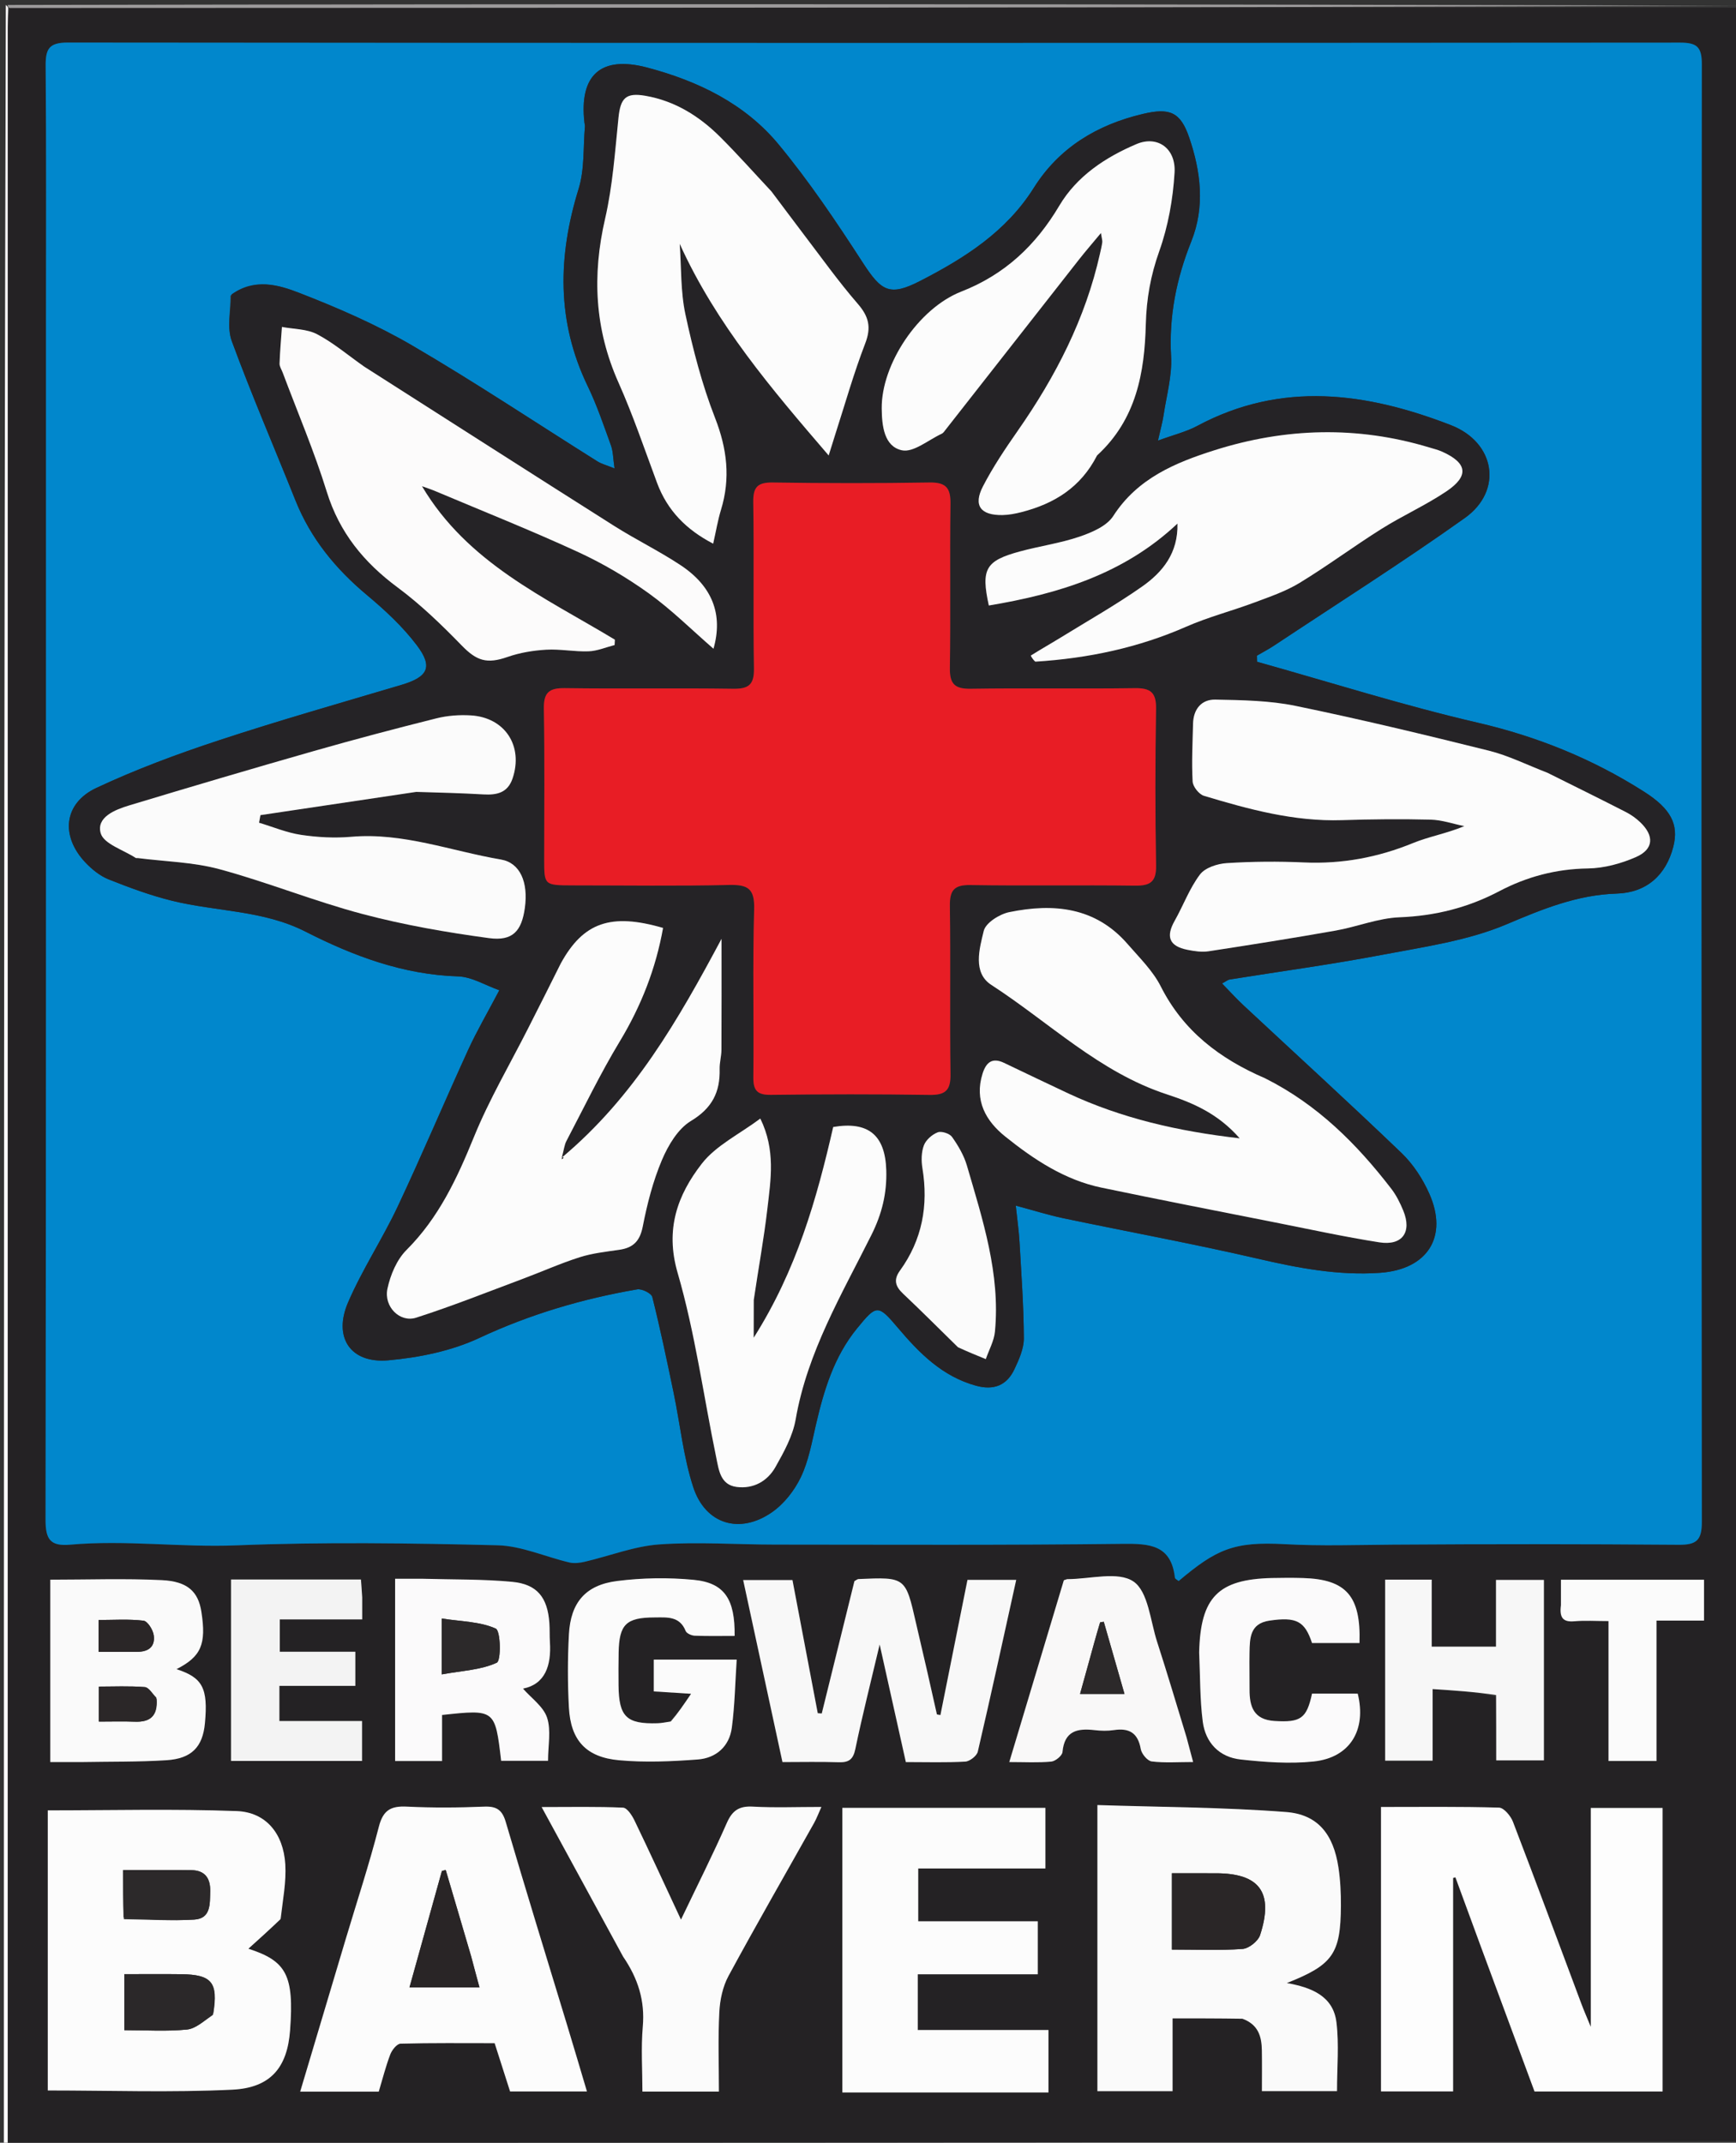
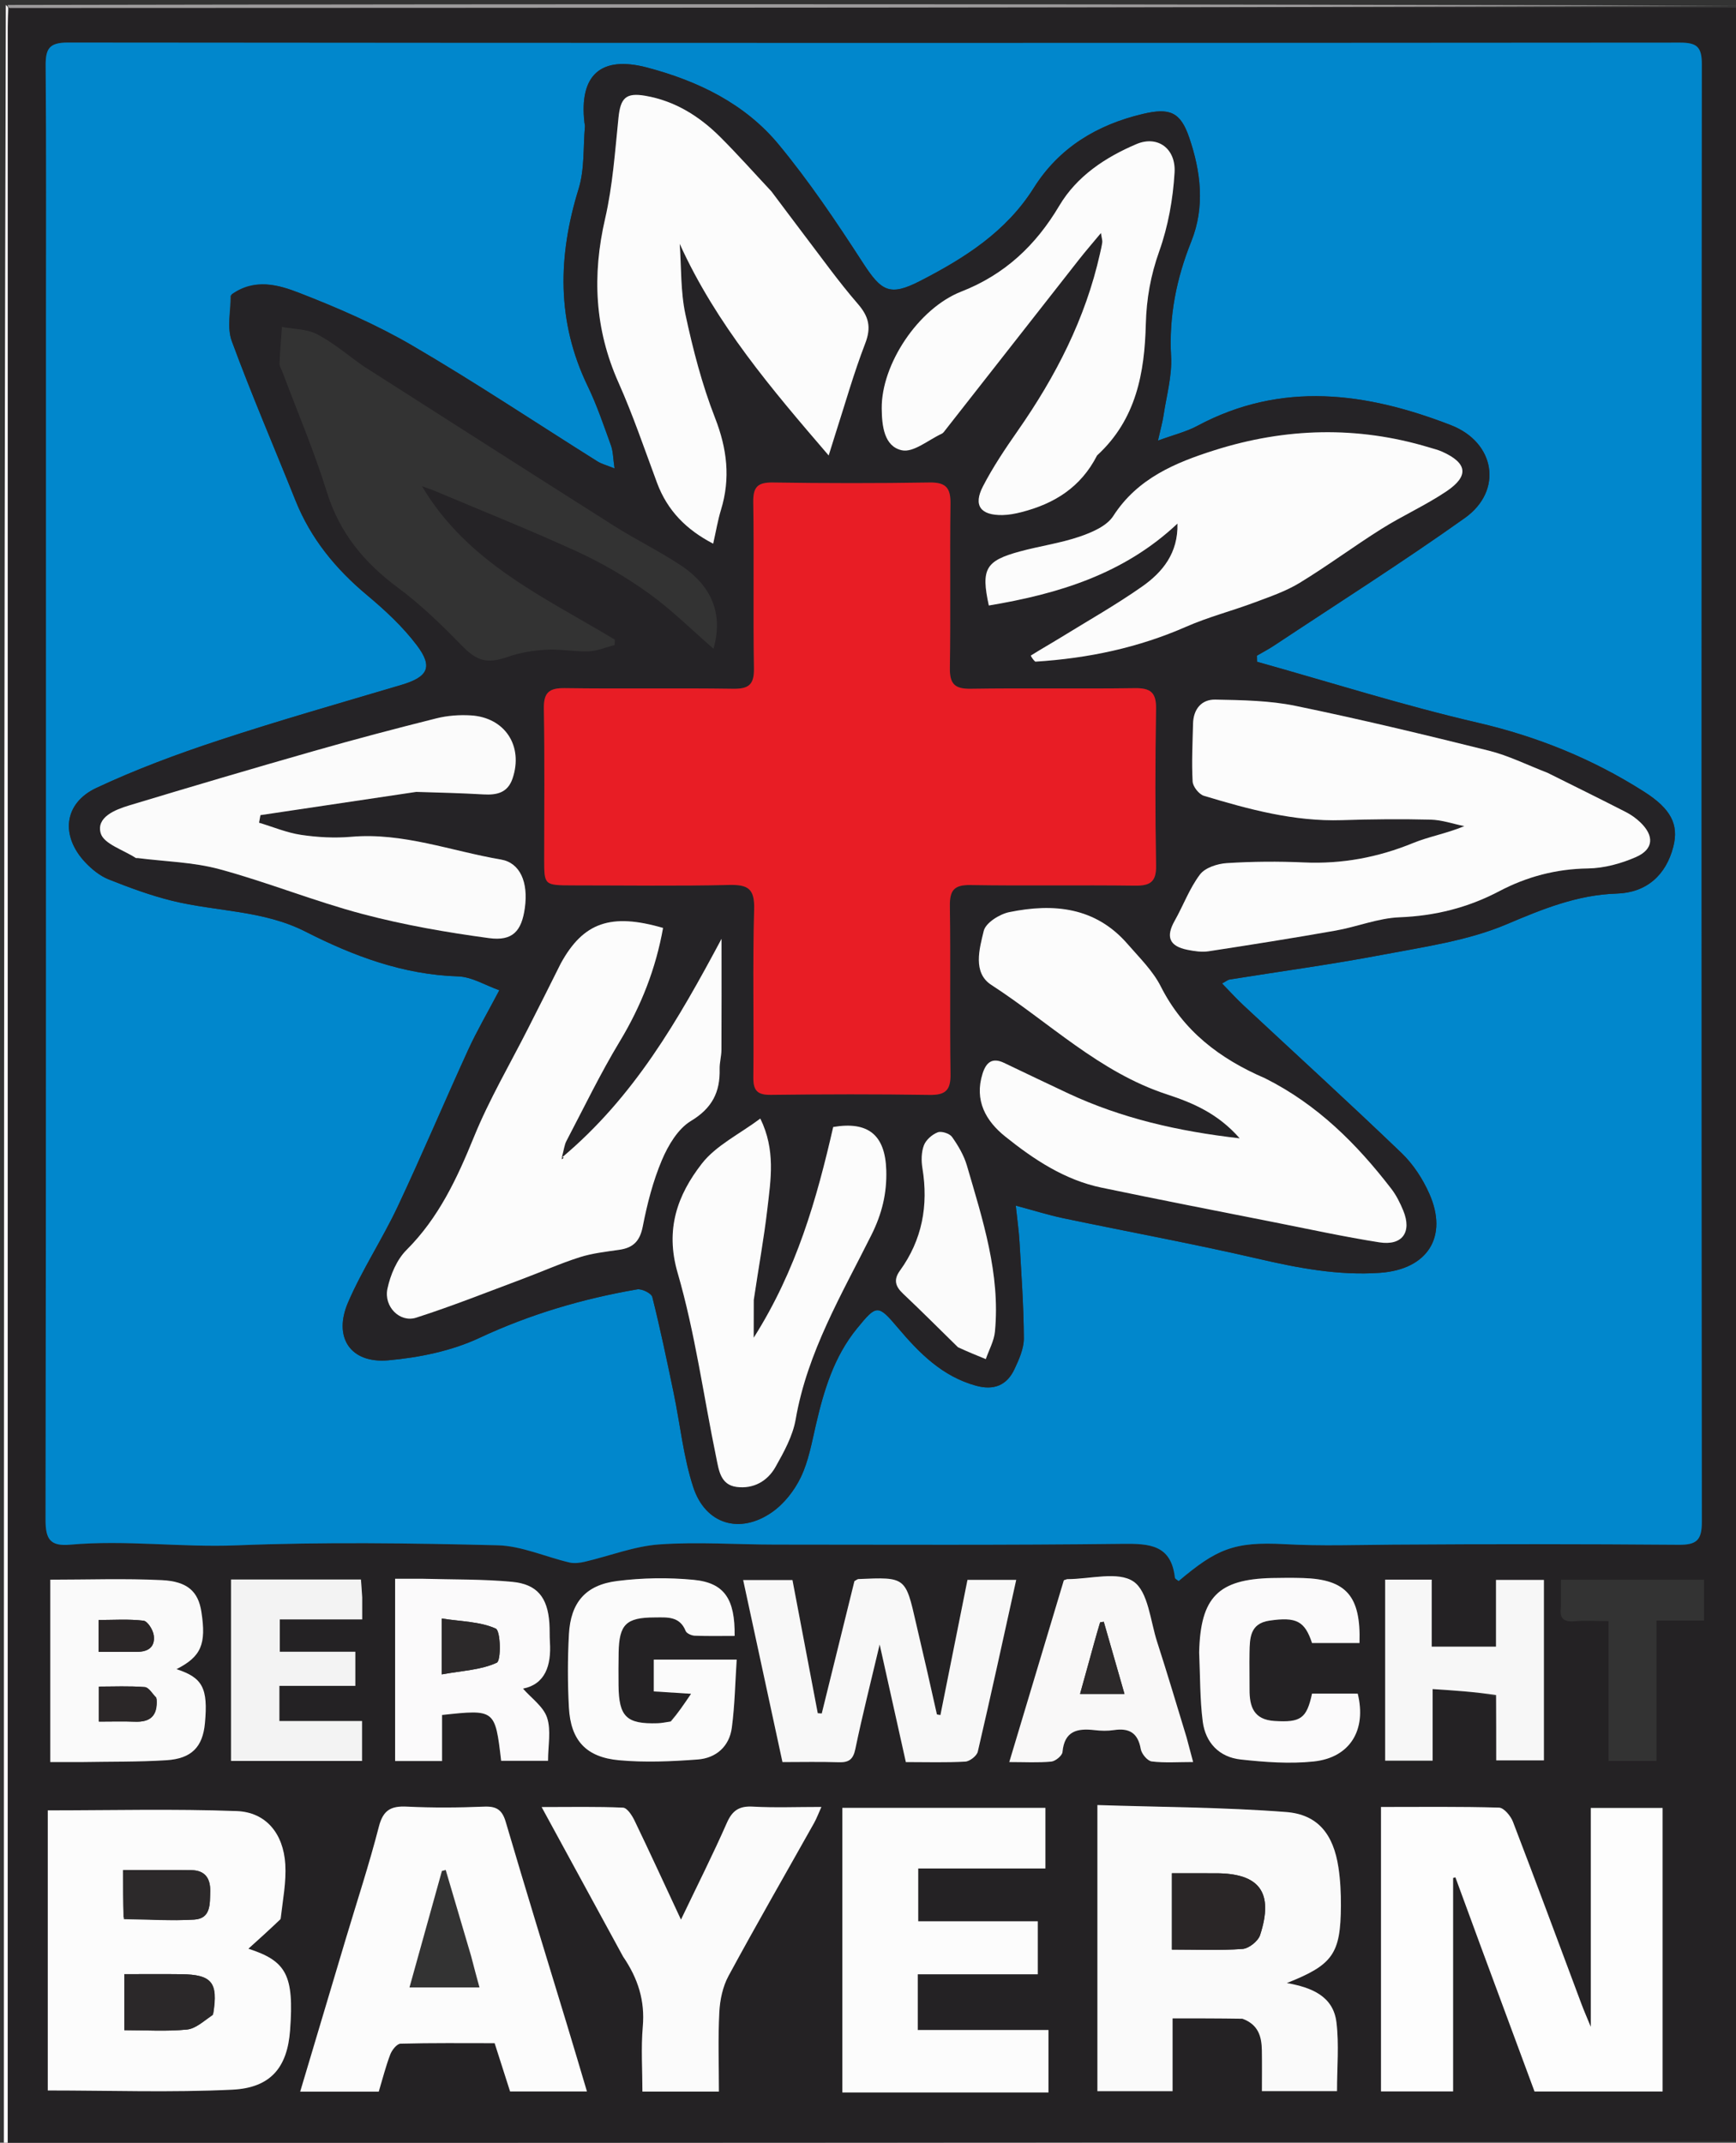
<svg xmlns="http://www.w3.org/2000/svg" version="1.1" id="Layer_1" x="0px" y="0px" width="100%" viewBox="0 0 449 554" xml:space="preserve">
  <rect x="0" y="0" width="449" height="554" fill="#333333" stroke="none" />
  <path fill="#242224" opacity="1" stroke="none" d=" M450,2   C450,185.693 450,369.385 449.531,553.541   C300.137,554.005 151.21,554.005 1.993,554.005   C1.993,551.837 1.993,550.199 1.993,548.562   C1.993,368.074 1.993,187.587 1.998,7.099   C1.998,5.434 2.072,3.77 2.566,2.06   C152.014,2.009 301.007,2.005 450,2  M11.893,84.5   C11.893,90.166 11.893,95.832 11.893,101.498   C11.894,198.659 11.933,295.82 11.783,392.981   C11.775,398.026 13.039,399.828 18.167,399.37   C32.486,398.091 46.792,400.119 61.179,399.544   C83.642,398.647 106.175,398.974 128.66,399.525   C134.9,399.678 141.061,402.521 147.293,403.977   C148.554,404.272 150.02,404.072 151.314,403.77   C157.719,402.273 164.035,399.766 170.503,399.305   C180.427,398.598 190.45,399.343 200.431,399.348   C230.429,399.364 260.429,399.514 290.423,399.154   C297.427,399.07 302.924,399.473 303.877,407.898   C303.914,408.227 304.525,408.492 304.848,408.769   C314.566,400.586 319.076,398.509 332.261,399.238   C341.624,399.756 350.915,399.428 360.247,399.363   C384.911,399.192 409.578,399.203 434.242,399.395   C438.763,399.431 440.168,398.226 440.163,393.539   C440.036,267.88 440.039,142.221 440.159,16.562   C440.163,12.078 438.83,11.017 434.501,11.02   C295.509,11.128 156.518,11.135 17.526,11.001   C12.689,10.996 11.773,12.64 11.809,17.005   C11.994,39.168 11.894,61.335 11.893,84.5  M383.312,504.138   C387.864,516.411 392.416,528.685 396.892,540.753   C408.253,540.753 419.197,540.753 430.012,540.753   C430.012,516.16 430.012,491.815 430.012,467.442   C423.494,467.442 417.406,467.442 411.438,467.442   C411.438,486.195 411.438,504.692 411.438,524.032   C410.444,521.604 409.676,519.86 409.008,518.077   C403.126,502.38 397.317,486.655 391.307,471.007   C390.727,469.497 388.97,467.393 387.706,467.355   C377.603,467.056 367.486,467.188 357.182,467.188   C357.182,492.009 357.182,516.362 357.182,540.723   C363.729,540.723 369.983,540.723 375.834,540.723   C375.834,522.148 375.834,503.849 375.834,485.55   C376.031,485.492 376.229,485.434 376.427,485.375   C378.638,491.382 380.85,497.389 383.312,504.138  M72.764,495.839   C73.145,491.226 74.065,486.58 73.786,482.007   C73.3,474.047 68.781,468.525 61.201,468.247   C44.972,467.651 28.705,468.064 12.357,468.064   C12.357,492.073 12.357,516.439 12.357,540.486   C28.482,540.486 44.307,541.042 60.068,540.285   C70.078,539.805 74.319,534.47 75.028,524.916   C76.085,510.66 74.078,507.018 64.243,503.835   C66.701,501.624 69.535,499.074 72.764,495.839  M321.779,522.028   C325.515,523.469 326.31,526.611 326.369,530.113   C326.429,533.684 326.382,537.257 326.382,540.656   C333.47,540.656 339.716,540.656 345.804,540.656   C345.804,534.488 346.358,528.601 345.659,522.866   C344.838,516.126 339.295,513.854 332.826,512.709   C344.748,507.997 346.741,505.144 346.813,492.752   C346.832,489.437 346.672,486.083 346.175,482.81   C344.885,474.318 340.923,469.128 332.629,468.49   C316.452,467.247 300.18,467.225 283.831,466.693   C283.831,492.108 283.831,516.46 283.831,540.67   C290.482,540.67 296.734,540.67 303.275,540.67   C303.275,534.215 303.275,528.091 303.275,521.841   C309.353,521.841 315.128,521.841 321.779,522.028  M146.47,523.018   C141.224,505.698 135.908,488.4 130.8,471.041   C129.879,467.913 128.407,466.968 125.206,467.101   C118.558,467.377 111.879,467.424 105.235,467.097   C101.128,466.895 99.097,467.972 97.994,472.267   C95.475,482.07 92.297,491.703 89.397,501.408   C85.505,514.427 81.622,527.449 77.639,540.79   C84.687,540.79 91.259,540.79 97.959,540.79   C98.954,537.486 99.764,534.255 100.942,531.164   C101.375,530.027 102.652,528.413 103.582,528.388   C111.675,528.169 119.777,528.262 127.935,528.262   C129.383,532.788 130.686,536.861 131.928,540.744   C138.742,540.744 145.147,540.744 151.806,540.744   C150.067,534.881 148.42,529.323 146.47,523.018  M238.5,541   C249.407,541 260.314,541 271.178,541   C271.178,535.34 271.178,530.384 271.178,524.849   C259.808,524.849 248.596,524.849 237.37,524.849   C237.37,519.839 237.37,515.414 237.37,510.452   C247.862,510.452 258.102,510.452 268.413,510.452   C268.413,505.675 268.413,501.443 268.413,496.743   C257.867,496.743 247.627,496.743 237.491,496.743   C237.491,492.053 237.491,487.844 237.491,483.089   C248.748,483.089 259.629,483.089 270.379,483.089   C270.379,477.472 270.379,472.421 270.379,467.411   C252.698,467.411 235.43,467.411 217.861,467.411   C217.861,491.977 217.861,516.317 217.861,541   C224.566,541 231.033,541 238.5,541  M161.32,506.202   C165.036,511.543 166.834,517.292 166.252,523.956   C165.768,529.508 166.153,535.136 166.153,540.774   C173.018,540.774 179.27,540.774 185.937,540.774   C185.937,533.775 185.693,526.984 186.045,520.224   C186.209,517.061 186.929,513.635 188.419,510.882   C195.61,497.6 203.157,484.51 210.55,471.336   C211.218,470.146 211.691,468.847 212.442,467.181   C205.997,467.181 200.331,467.41 194.695,467.097   C191.176,466.902 189.405,468.091 187.984,471.322   C184.419,479.422 180.425,487.333 176.127,496.314   C171.821,487.085 168.042,478.85 164.109,470.689   C163.469,469.361 162.195,467.41 161.141,467.363   C154.438,467.059 147.714,467.208 140.086,467.208   C147.373,480.569 154.183,493.053 161.32,506.202  M239.735,431.759   C238.792,427.713 237.832,423.671 236.91,419.62   C234.206,407.731 234.212,407.727 222.029,408.262   C221.749,408.274 221.48,408.537 220.99,408.798   C218.197,420.103 215.368,431.558 212.539,443.014   C212.195,442.991 211.85,442.968 211.506,442.945   C209.32,431.444 207.133,419.942 204.962,408.517   C200.593,408.517 196.552,408.517 192.214,408.517   C195.627,424.325 198.955,439.739 202.375,455.578   C207.298,455.578 212.107,455.466 216.906,455.624   C219.512,455.709 220.658,454.945 221.229,452.19   C223.013,443.587 225.182,435.065 227.517,425.178   C229.96,436.15 232.109,445.798 234.288,455.579   C239.699,455.579 244.697,455.743 249.669,455.458   C250.829,455.391 252.645,453.971 252.899,452.879   C256.328,438.167 259.534,423.402 262.834,408.475   C258.416,408.475 254.342,408.475 250.226,408.475   C247.856,420.313 245.542,431.869 243.229,443.424   C242.927,443.37 242.625,443.315 242.323,443.26   C241.519,439.697 240.714,436.135 239.735,431.759  M21.578,455.574   C28.729,455.442 35.895,455.556 43.025,455.105   C49.585,454.69 52.435,451.649 53.002,445.53   C53.842,436.47 52.41,433.75 45.65,431.557   C52.025,428.299 53.395,425.142 52.087,416.725   C51.286,411.569 48.58,408.862 41.863,408.538   C32.294,408.078 22.687,408.421 13.006,408.421   C13.006,424.223 13.006,439.648 13.006,455.574   C15.686,455.574 18.146,455.574 21.578,455.574  M108.603,408.18   C106.49,408.18 104.377,408.18 102.192,408.18   C102.192,424.218 102.192,439.727 102.192,455.315   C106.308,455.315 110.071,455.315 114.332,455.315   C114.332,451.157 114.332,447.242 114.332,443.402   C128.049,441.93 128.049,441.93 129.618,455.253   C133.632,455.253 137.683,455.253 141.745,455.253   C141.745,451.299 142.581,447.378 141.493,444.093   C140.542,441.22 137.429,439.064 135.269,436.589   C140.988,435.454 142.616,430.653 142.231,424.589   C142.126,422.931 142.208,421.262 142.09,419.606   C141.624,413.041 138.95,409.59 132.472,408.978   C124.885,408.262 117.216,408.408 108.603,408.18  M173.054,445.172   C172.065,445.299 171.079,445.511 170.087,445.541   C162.031,445.788 160.061,443.876 159.98,435.743   C159.952,432.914 159.953,430.084 160.006,427.255   C160.144,419.99 161.92,418.197 169.321,418.185   C172.405,418.18 175.787,417.76 177.334,421.677   C177.585,422.313 178.847,422.873 179.664,422.905   C183.111,423.041 186.567,422.963 190.005,422.963   C190.133,413.457 187.383,409.23 179.432,408.462   C172.869,407.828 166.105,407.934 159.564,408.769   C151.414,409.81 147.593,414.358 147.147,422.529   C146.802,428.833 146.799,435.186 147.143,441.491   C147.604,449.936 151.542,454.331 160.13,455.11   C166.855,455.721 173.717,455.418 180.472,454.911   C185.188,454.556 188.63,451.552 189.275,446.724   C190.051,440.91 190.146,435.005 190.54,429.089   C182.819,429.089 176.059,429.089 169.094,429.089   C169.094,431.893 169.094,434.479 169.094,437.312   C171.839,437.485 174.426,437.649 178.74,437.923   C176.73,440.887 175.336,442.945 173.054,445.172  M386.981,438.732   C386.981,444.186 386.981,449.64 386.981,455.138   C391.42,455.138 395.44,455.138 399.321,455.138   C399.321,439.286 399.321,423.885 399.321,408.483   C395.066,408.483 391.164,408.483 386.923,408.483   C386.923,414.389 386.923,419.986 386.923,425.737   C381.341,425.737 376.106,425.737 370.298,425.737   C370.298,419.781 370.298,414.064 370.298,408.406   C365.948,408.406 362.177,408.406 358.255,408.406   C358.255,424.169 358.255,439.693 358.255,455.217   C362.449,455.217 366.334,455.217 370.534,455.217   C370.534,449.074 370.534,443.296 370.534,436.708   C376.227,437.078 381.57,437.425 386.981,438.732  M306.802,448.797   C304.304,440.697 301.889,432.571 299.281,424.507   C297.518,419.056 296.979,411.499 293.159,408.895   C289.178,406.18 281.914,408.279 276.086,408.281   C275.927,408.281 275.768,408.375 275.154,408.568   C270.57,423.834 265.909,439.358 261.04,455.574   C265.035,455.574 268.492,455.776 271.9,455.456   C272.979,455.354 274.719,453.929 274.804,452.987   C275.299,447.522 278.642,446.794 283.104,447.321   C284.748,447.515 286.465,447.558 288.094,447.311   C292.073,446.71 294.317,448.048 295.048,452.215   C295.266,453.457 296.778,455.275 297.875,455.412   C301.243,455.831 304.698,455.565 308.591,455.565   C307.915,453.054 307.451,451.329 306.802,448.797  M93.682,412.586   C93.571,411.165 93.46,409.745 93.353,408.369   C81.892,408.369 70.949,408.369 59.752,408.369   C59.752,424.113 59.752,439.644 59.752,455.286   C71.325,455.286 82.551,455.286 93.642,455.286   C93.642,451.733 93.642,448.504 93.642,444.971   C86.332,444.971 79.397,444.971 72.262,444.971   C72.262,441.918 72.262,439.183 72.262,435.882   C78.998,435.882 85.546,435.882 91.904,435.882   C91.904,432.709 91.904,430.106 91.904,427.058   C85.232,427.058 78.819,427.058 72.364,427.058   C72.364,424.037 72.364,421.48 72.364,418.7   C76.16,418.7 79.645,418.7 83.13,418.7   C86.55,418.7 89.969,418.7 93.682,418.7   C93.682,416.435 93.682,414.954 93.682,412.586  M310.152,427.662   C310.424,433.47 310.34,439.324 311.072,445.073   C311.771,450.559 315.344,454.308 320.875,454.912   C327.122,455.595 333.535,456.077 339.749,455.429   C349.198,454.444 353.486,447.268 351.161,437.878   C347.205,437.878 343.249,437.878 339.344,437.878   C337.954,444.372 336.367,445.367 329.641,444.953   C324.243,444.62 323.157,441.232 323.183,436.775   C323.202,433.61 323.115,430.444 323.176,427.281   C323.249,423.539 323.269,419.755 328.317,419.013   C335.273,417.991 337.465,419.105 339.345,424.807   C343.457,424.807 347.547,424.807 351.619,424.807   C352.013,412.647 348.182,408.315 336.985,407.994   C334.323,407.917 331.655,407.927 328.992,407.99   C315.098,408.315 310.484,412.915 310.152,427.662  M403.724,415.501   C403.305,418.208 404.225,419.444 407.186,419.179   C409.931,418.934 412.716,419.127 416.028,419.127   C416.028,431.589 416.028,443.436 416.028,455.296   C420.363,455.296 424.123,455.296 428.437,455.296   C428.437,443.153 428.437,431.27 428.437,419.009   C432.909,419.009 436.828,419.009 440.731,419.009   C440.731,415.222 440.731,411.845 440.731,408.431   C428.33,408.431 416.268,408.431 403.724,408.431   C403.724,410.63 403.724,412.583 403.724,415.501  z" />
  <path fill="#FFFDFE" opacity="1" stroke="none" d=" M2.111,2.105   C2.072,3.77 1.998,5.434 1.998,7.099   C1.993,187.587 1.993,368.074 1.993,548.562   C1.993,550.199 1.993,551.837 1.993,554.005   C151.21,554.005 300.137,554.005 449.531,554.003   C448.667,554.333 447.334,554.956 446,554.958   C405,555.009 364,555 323,555   C215.667,555 108.333,555 1,555   C1,370.333 1,185.667 1.507,1.278   C2.046,1.74 2.079,1.923 2.111,2.105  z" />
  <path fill="#9D9B9C" opacity="1" stroke="none" d=" M2.566,2.06   C2.079,1.923 2.046,1.74 2.007,1.278   C151.333,1 300.667,1 450,1.5   C301.007,2.005 152.014,2.009 2.566,2.06  z" />
  <path fill="#0187CC" opacity="1" stroke="none" d=" M11.893,84   C11.894,61.335 11.994,39.168 11.809,17.005   C11.773,12.64 12.689,10.996 17.526,11.001   C156.518,11.135 295.509,11.128 434.501,11.02   C438.83,11.017 440.163,12.078 440.159,16.562   C440.039,142.221 440.036,267.88 440.163,393.539   C440.168,398.226 438.763,399.431 434.242,399.395   C409.578,399.203 384.911,399.192 360.247,399.363   C350.915,399.428 341.624,399.756 332.261,399.238   C319.076,398.509 314.566,400.586 304.848,408.769   C304.525,408.492 303.914,408.227 303.877,407.898   C302.924,399.473 297.427,399.07 290.423,399.154   C260.429,399.514 230.429,399.364 200.431,399.348   C190.45,399.343 180.427,398.598 170.503,399.305   C164.035,399.766 157.719,402.273 151.314,403.77   C150.02,404.072 148.554,404.272 147.293,403.977   C141.061,402.521 134.9,399.678 128.66,399.525   C106.175,398.974 83.642,398.647 61.179,399.544   C46.792,400.119 32.486,398.091 18.167,399.37   C13.039,399.828 11.775,398.026 11.783,392.981   C11.933,295.82 11.894,198.659 11.893,101.498   C11.893,95.832 11.893,90.166 11.893,84  M59.612,76.456   C59.662,80.389 58.666,84.708 59.948,88.188   C65.054,102.052 70.918,115.635 76.409,129.36   C80.348,139.205 86.766,147.046 94.859,153.811   C99.548,157.729 104.151,161.99 107.814,166.836   C112.086,172.488 110.666,175.043 103.809,177.081   C88.015,181.776 72.157,186.282 56.514,191.439   C45.792,194.975 35.133,198.932 24.923,203.718   C16.462,207.683 15.597,216.156 22.113,223.021   C23.797,224.795 25.888,226.483 28.125,227.372   C33.513,229.513 39.004,231.548 44.625,232.922   C56.042,235.714 68.121,235.322 79.008,240.866   C91.379,247.164 104.241,251.988 118.468,252.443   C122.062,252.558 125.589,254.776 129.145,256.026   C126.007,261.987 123.305,266.591 121.096,271.419   C114.934,284.889 109.176,298.546 102.866,311.944   C98.903,320.359 93.702,328.213 90.024,336.736   C86.11,345.807 90.673,352.576 100.436,351.706   C108.41,350.995 116.746,349.301 123.939,345.94   C137.071,339.803 150.658,335.794 164.806,333.36   C166.013,333.152 168.473,334.37 168.716,335.337   C170.774,343.539 172.506,351.826 174.229,360.11   C175.919,368.235 176.743,376.627 179.292,384.464   C182.438,394.134 191.371,396.788 199.714,390.948   C202.815,388.777 205.487,385.349 207.133,381.91   C209.111,377.779 209.943,373.06 210.99,368.53   C213.069,359.542 215.664,350.816 221.638,343.494   C226.737,337.244 227.059,337.188 232.276,343.352   C237.828,349.911 243.743,355.872 252.415,358.265   C257.007,359.532 260.388,358.216 262.364,354.026   C263.554,351.502 264.821,348.672 264.807,345.986   C264.765,337.709 264.165,329.432 263.693,321.16   C263.526,318.242 263.101,315.338 262.717,311.706   C267.409,312.962 271.178,314.162 275.03,314.969   C291.797,318.482 308.661,321.568 325.344,325.435   C335.801,327.859 346.188,329.842 356.952,329.079   C369.191,328.212 374.613,319.807 369.697,308.669   C368,304.823 365.519,301.009 362.501,298.114   C349.04,285.197 335.246,272.628 321.598,259.905   C319.74,258.173 318.033,256.28 316.074,254.275   C317.169,253.689 317.573,253.324 318.024,253.252   C331.17,251.14 344.378,249.364 357.451,246.874   C368.334,244.801 379.624,243.231 389.686,238.966   C399.018,235.011 407.939,231.356 418.17,231.034   C425.871,230.792 430.895,226.264 432.78,218.934   C434.261,213.177 432.178,209.118 425.228,204.693   C411.916,196.219 397.638,190.428 382.138,186.839   C362.949,182.395 344.117,176.414 325.13,171.097   C325.118,170.571 325.106,170.044 325.093,169.518   C326.582,168.648 328.119,167.85 329.554,166.898   C346.034,155.965 362.763,145.38 378.871,133.922   C388.813,126.851 386.729,114.367 375.271,109.924   C353.425,101.453 331.493,98.422 309.617,110.142   C306.835,111.632 303.66,112.391 299.496,113.919   C300.199,110.782 300.688,109.085 300.946,107.353   C301.7,102.289 303.174,97.165 302.891,92.148   C302.305,81.73 304.28,71.99 308.112,62.424   C311.708,53.444 310.58,44.358 307.571,35.548   C305.303,28.906 302.498,27.823 295.567,29.463   C283.73,32.263 273.917,38.179 267.368,48.591   C260.222,59.952 249.437,66.757 237.973,72.646   C230.044,76.72 227.935,75.293 223.096,67.819   C216.322,57.357 209.322,46.943 201.393,37.356   C192.657,26.792 180.503,20.931 167.402,17.47   C155.351,14.288 149.765,19.424 151.161,31.727   C151.198,32.058 151.316,32.393 151.288,32.716   C150.811,38.092 151.222,43.746 149.662,48.789   C144.28,66.19 143.913,83.087 151.997,99.816   C154.38,104.747 156.146,109.986 158.016,115.149   C158.59,116.733 158.568,118.533 158.949,121.117   C156.845,120.263 155.577,119.952 154.527,119.292   C138.604,109.299 122.943,98.862 106.719,89.387   C97.443,83.97 87.448,79.624 77.414,75.73   C72.041,73.646 65.874,71.818 59.612,76.456  z" />
  <path fill="#FDFDFD" opacity="1" stroke="none" d=" M383.187,503.767   C380.85,497.389 378.638,491.382 376.427,485.375   C376.229,485.434 376.031,485.492 375.834,485.55   C375.834,503.849 375.834,522.148 375.834,540.723   C369.983,540.723 363.729,540.723 357.182,540.723   C357.182,516.362 357.182,492.009 357.182,467.188   C367.486,467.188 377.603,467.056 387.706,467.355   C388.97,467.393 390.727,469.497 391.307,471.007   C397.317,486.655 403.126,502.38 409.008,518.077   C409.676,519.86 410.444,521.604 411.438,524.032   C411.438,504.692 411.438,486.195 411.438,467.442   C417.406,467.442 423.494,467.442 430.012,467.442   C430.012,491.815 430.012,516.16 430.012,540.753   C419.197,540.753 408.253,540.753 396.892,540.753   C392.416,528.685 387.864,516.411 383.187,503.767  z" />
  <path fill="#FCFCFC" opacity="1" stroke="none" d=" M72.567,496.182   C69.535,499.074 66.701,501.624 64.243,503.835   C74.078,507.018 76.085,510.66 75.028,524.916   C74.319,534.47 70.078,539.805 60.068,540.285   C44.307,541.042 28.482,540.486 12.357,540.486   C12.357,516.439 12.357,492.073 12.357,468.064   C28.705,468.064 44.972,467.651 61.201,468.247   C68.781,468.525 73.3,474.047 73.786,482.007   C74.065,486.58 73.145,491.226 72.567,496.182  M55.174,520.556   C56.463,512.57 54.833,510.533 46.919,510.427   C41.99,510.362 37.059,510.415 32.163,510.415   C32.163,515.572 32.163,520.121 32.163,524.896   C37.781,524.896 43.101,525.249 48.335,524.734   C50.637,524.507 52.764,522.513 55.174,520.556  M32.04,496.21   C38.107,496.279 44.194,496.671 50.235,496.306   C54.564,496.046 54.276,492.259 54.366,489.053   C54.461,485.651 53.037,483.579 49.507,483.525   C43.737,483.438 37.965,483.502 31.848,483.502   C31.848,487.671 31.848,491.471 32.04,496.21  z" />
  <path fill="#FAFAFA" opacity="1" stroke="none" d=" M321.341,521.935   C315.128,521.841 309.353,521.841 303.275,521.841   C303.275,528.091 303.275,534.215 303.275,540.67   C296.734,540.67 290.482,540.67 283.831,540.67   C283.831,516.46 283.831,492.108 283.831,466.693   C300.18,467.225 316.452,467.247 332.629,468.49   C340.923,469.128 344.885,474.318 346.175,482.81   C346.672,486.083 346.832,489.437 346.813,492.752   C346.741,505.144 344.748,507.997 332.826,512.709   C339.295,513.854 344.838,516.126 345.659,522.866   C346.358,528.601 345.804,534.488 345.804,540.656   C339.716,540.656 333.47,540.656 326.382,540.656   C326.382,537.257 326.429,533.684 326.369,530.113   C326.31,526.611 325.515,523.469 321.341,521.935  M311.518,484.327   C308.78,484.327 306.043,484.327 303.103,484.327   C303.103,488.256 303.103,491.397 303.103,494.539   C303.103,497.642 303.103,500.745 303.103,504.06   C309.546,504.06 315.492,504.324 321.388,503.89   C323.024,503.769 325.406,501.868 325.917,500.29   C329.476,489.281 325.79,484.332 314.458,484.328   C313.795,484.328 313.132,484.328 311.518,484.327  z" />
  <path fill="#FCFCFC" opacity="1" stroke="none" d=" M146.621,523.391   C148.42,529.323 150.067,534.881 151.806,540.744   C145.147,540.744 138.742,540.744 131.928,540.744   C130.686,536.861 129.383,532.788 127.935,528.262   C119.777,528.262 111.675,528.169 103.582,528.388   C102.652,528.413 101.375,530.027 100.942,531.164   C99.764,534.255 98.954,537.486 97.959,540.79   C91.259,540.79 84.687,540.79 77.639,540.79   C81.622,527.449 85.505,514.427 89.397,501.408   C92.297,491.703 95.475,482.07 97.994,472.267   C99.097,467.972 101.128,466.895 105.235,467.097   C111.879,467.424 118.558,467.377 125.206,467.101   C128.407,466.968 129.879,467.913 130.8,471.041   C135.908,488.4 141.224,505.698 146.621,523.391  M121.841,505.71   C119.653,498.298 117.465,490.887 115.278,483.475   C114.95,483.562 114.623,483.649 114.296,483.736   C111.519,493.704 108.743,503.673 105.909,513.846   C112.174,513.846 117.943,513.846 124.014,513.846   C123.304,511.252 122.655,508.879 121.841,505.71  z" />
  <path fill="#FCFCFC" opacity="1" stroke="none" d=" M238,541   C231.033,541 224.566,541 217.861,541   C217.861,516.317 217.861,491.977 217.861,467.411   C235.43,467.411 252.698,467.411 270.379,467.411   C270.379,472.421 270.379,477.472 270.379,483.089   C259.629,483.089 248.748,483.089 237.491,483.089   C237.491,487.844 237.491,492.053 237.491,496.743   C247.627,496.743 257.867,496.743 268.413,496.743   C268.413,501.443 268.413,505.675 268.413,510.452   C258.102,510.452 247.862,510.452 237.37,510.452   C237.37,515.414 237.37,519.839 237.37,524.849   C248.596,524.849 259.808,524.849 271.178,524.849   C271.178,530.384 271.178,535.34 271.178,541   C260.314,541 249.407,541 238,541  z" />
  <path fill="#FBFBFB" opacity="1" stroke="none" d=" M161.156,505.87   C154.183,493.053 147.373,480.569 140.086,467.208   C147.714,467.208 154.438,467.059 161.141,467.363   C162.195,467.41 163.469,469.361 164.109,470.689   C168.042,478.85 171.821,487.085 176.127,496.314   C180.425,487.333 184.419,479.422 187.984,471.322   C189.405,468.091 191.176,466.902 194.695,467.097   C200.331,467.41 205.997,467.181 212.442,467.181   C211.691,468.847 211.218,470.146 210.55,471.336   C203.157,484.51 195.61,497.6 188.419,510.882   C186.929,513.635 186.209,517.061 186.045,520.224   C185.693,526.984 185.937,533.775 185.937,540.774   C179.27,540.774 173.018,540.774 166.153,540.774   C166.153,535.136 165.768,529.508 166.252,523.956   C166.834,517.292 165.036,511.543 161.156,505.87  z" />
  <path fill="#F8F8F8" opacity="1" stroke="none" d=" M239.822,432.166   C240.714,436.135 241.519,439.697 242.323,443.26   C242.625,443.315 242.927,443.37 243.229,443.424   C245.542,431.869 247.856,420.313 250.226,408.475   C254.342,408.475 258.416,408.475 262.834,408.475   C259.534,423.402 256.328,438.167 252.899,452.879   C252.645,453.971 250.829,455.391 249.669,455.458   C244.697,455.743 239.699,455.579 234.288,455.579   C232.109,445.798 229.96,436.15 227.517,425.178   C225.182,435.065 223.013,443.587 221.229,452.19   C220.658,454.945 219.512,455.709 216.906,455.624   C212.107,455.466 207.298,455.578 202.375,455.578   C198.955,439.739 195.627,424.325 192.214,408.517   C196.552,408.517 200.593,408.517 204.962,408.517   C207.133,419.942 209.32,431.444 211.506,442.945   C211.85,442.968 212.195,442.991 212.539,443.014   C215.368,431.558 218.197,420.103 220.99,408.798   C221.48,408.537 221.749,408.274 222.029,408.262   C234.212,407.727 234.206,407.731 236.91,419.62   C237.832,423.671 238.792,427.713 239.822,432.166  z" />
  <path fill="#FAFAFA" opacity="1" stroke="none" d=" M21.092,455.574   C18.146,455.574 15.686,455.574 13.006,455.574   C13.006,439.648 13.006,424.223 13.006,408.421   C22.687,408.421 32.294,408.078 41.863,408.538   C48.58,408.862 51.286,411.569 52.087,416.725   C53.395,425.142 52.025,428.299 45.65,431.557   C52.41,433.75 53.842,436.47 53.002,445.53   C52.435,451.649 49.585,454.69 43.025,455.105   C35.895,455.556 28.729,455.442 21.092,455.574  M40.44,438.896   C39.448,437.953 38.514,436.281 37.453,436.196   C33.437,435.874 29.379,436.066 25.573,436.066   C25.573,439.499 25.573,442.211 25.573,445.114   C28.913,445.114 31.885,445.02 34.849,445.137   C38.715,445.291 40.857,443.794 40.44,438.896  M35.109,427.062   C38.104,427.215 40.191,426.01 39.767,422.818   C39.579,421.402 38.174,419.155 37.112,419.028   C33.27,418.568 29.339,418.847 25.497,418.847   C25.497,421.92 25.497,424.333 25.497,427.081   C28.593,427.081 31.397,427.081 35.109,427.062  z" />
  <path fill="#FBFAFB" opacity="1" stroke="none" d=" M109.093,408.18   C117.216,408.408 124.885,408.262 132.472,408.978   C138.95,409.59 141.624,413.041 142.09,419.606   C142.208,421.262 142.126,422.931 142.231,424.589   C142.616,430.653 140.988,435.454 135.269,436.589   C137.429,439.064 140.542,441.22 141.493,444.093   C142.581,447.378 141.745,451.299 141.745,455.253   C137.683,455.253 133.632,455.253 129.618,455.253   C128.049,441.93 128.049,441.93 114.332,443.402   C114.332,447.242 114.332,451.157 114.332,455.315   C110.071,455.315 106.308,455.315 102.192,455.315   C102.192,439.727 102.192,424.218 102.192,408.18   C104.377,408.18 106.49,408.18 109.093,408.18  M114.254,425.53   C114.254,427.613 114.254,429.696 114.254,432.91   C119.598,431.94 124.436,431.762 128.485,429.884   C129.637,429.35 129.499,421.649 128.22,421.07   C124.191,419.25 119.339,419.253 114.254,418.465   C114.254,421.366 114.254,422.985 114.254,425.53  z" />
  <path fill="#FBFBFB" opacity="1" stroke="none" d=" M173.497,445.087   C175.336,442.945 176.73,440.887 178.74,437.923   C174.426,437.649 171.839,437.485 169.094,437.312   C169.094,434.479 169.094,431.893 169.094,429.089   C176.059,429.089 182.819,429.089 190.54,429.089   C190.146,435.005 190.051,440.91 189.275,446.724   C188.63,451.552 185.188,454.556 180.472,454.911   C173.717,455.418 166.855,455.721 160.13,455.11   C151.542,454.331 147.604,449.936 147.143,441.491   C146.799,435.186 146.802,428.833 147.147,422.529   C147.593,414.358 151.414,409.81 159.564,408.769   C166.105,407.934 172.869,407.828 179.432,408.462   C187.383,409.23 190.133,413.457 190.005,422.963   C186.567,422.963 183.111,423.041 179.664,422.905   C178.847,422.873 177.585,422.313 177.334,421.677   C175.787,417.76 172.405,418.18 169.321,418.185   C161.92,418.197 160.144,419.99 160.006,427.255   C159.953,430.084 159.952,432.914 159.98,435.743   C160.061,443.876 162.031,445.788 170.087,445.541   C171.079,445.511 172.065,445.299 173.497,445.087  z" />
  <path fill="#F7F7F7" opacity="1" stroke="none" d=" M386.947,438.252   C381.57,437.425 376.227,437.078 370.534,436.708   C370.534,443.296 370.534,449.074 370.534,455.217   C366.334,455.217 362.449,455.217 358.255,455.217   C358.255,439.693 358.255,424.169 358.255,408.406   C362.177,408.406 365.948,408.406 370.298,408.406   C370.298,414.064 370.298,419.781 370.298,425.737   C376.106,425.737 381.341,425.737 386.923,425.737   C386.923,419.986 386.923,414.389 386.923,408.483   C391.164,408.483 395.066,408.483 399.321,408.483   C399.321,423.885 399.321,439.286 399.321,455.138   C395.44,455.138 391.42,455.138 386.981,455.138   C386.981,449.64 386.981,444.186 386.947,438.252  z" />
  <path fill="#F9F8F8" opacity="1" stroke="none" d=" M306.895,449.2   C307.451,451.329 307.915,453.054 308.591,455.565   C304.698,455.565 301.243,455.831 297.875,455.412   C296.778,455.275 295.266,453.457 295.048,452.215   C294.317,448.048 292.073,446.71 288.094,447.311   C286.465,447.558 284.748,447.515 283.104,447.321   C278.642,446.794 275.299,447.522 274.804,452.987   C274.719,453.929 272.979,455.354 271.9,455.456   C268.492,455.776 265.035,455.574 261.04,455.574   C265.909,439.358 270.57,423.834 275.154,408.568   C275.768,408.375 275.927,408.281 276.086,408.281   C281.914,408.279 289.178,406.18 293.159,408.895   C296.979,411.499 297.518,419.056 299.281,424.507   C301.889,432.571 304.304,440.697 306.895,449.2  M282.854,425.359   C281.713,429.457 280.572,433.555 279.346,437.956   C283.344,437.956 286.791,437.956 290.834,437.956   C288.996,431.554 287.237,425.426 285.479,419.298   C285.165,419.349 284.852,419.4 284.538,419.451   C284.029,421.16 283.52,422.87 282.854,425.359  z" />
  <path fill="#F3F3F3" opacity="1" stroke="none" d=" M93.682,413.029   C93.682,414.954 93.682,416.435 93.682,418.7   C89.969,418.7 86.55,418.7 83.13,418.7   C79.645,418.7 76.16,418.7 72.364,418.7   C72.364,421.48 72.364,424.037 72.364,427.058   C78.819,427.058 85.232,427.058 91.904,427.058   C91.904,430.106 91.904,432.709 91.904,435.882   C85.546,435.882 78.998,435.882 72.262,435.882   C72.262,439.183 72.262,441.918 72.262,444.971   C79.397,444.971 86.332,444.971 93.642,444.971   C93.642,448.504 93.642,451.733 93.642,455.286   C82.551,455.286 71.325,455.286 59.752,455.286   C59.752,439.644 59.752,424.113 59.752,408.369   C70.949,408.369 81.892,408.369 93.353,408.369   C93.46,409.745 93.571,411.165 93.682,413.029  z" />
  <path fill="#FBFAFB" opacity="1" stroke="none" d=" M310.152,427.19   C310.484,412.915 315.098,408.315 328.992,407.99   C331.655,407.927 334.323,407.917 336.985,407.994   C348.182,408.315 352.013,412.647 351.619,424.807   C347.547,424.807 343.457,424.807 339.345,424.807   C337.465,419.105 335.273,417.991 328.317,419.013   C323.269,419.755 323.249,423.539 323.176,427.281   C323.115,430.444 323.202,433.61 323.183,436.775   C323.157,441.232 324.243,444.62 329.641,444.953   C336.367,445.367 337.954,444.372 339.344,437.878   C343.249,437.878 347.205,437.878 351.162,437.883   C353.486,447.268 349.198,454.444 339.749,455.429   C333.535,456.077 327.122,455.595 320.875,454.912   C315.344,454.308 311.771,450.559 311.072,445.073   C310.34,439.324 310.424,433.47 310.152,427.19  z" />
-   <path fill="#FBFBFB" opacity="1" stroke="none" d=" M403.724,415.018   C403.724,412.583 403.724,410.63 403.724,408.431   C416.268,408.431 428.33,408.431 440.731,408.431   C440.731,411.845 440.731,415.222 440.731,419.009   C436.828,419.009 432.909,419.009 428.437,419.009   C428.437,431.27 428.437,443.153 428.437,455.296   C424.123,455.296 420.363,455.296 416.028,455.296   C416.028,443.436 416.028,431.589 416.028,419.127   C412.716,419.127 409.931,418.934 407.186,419.179   C404.225,419.444 403.305,418.208 403.724,415.018  z" />
  <path fill="#252326" opacity="1" stroke="none" d=" M59.882,76.123   C65.874,71.818 72.041,73.646 77.414,75.73   C87.448,79.624 97.443,83.97 106.719,89.387   C122.943,98.862 138.604,109.299 154.527,119.292   C155.577,119.952 156.845,120.263 158.949,121.117   C158.568,118.533 158.59,116.733 158.016,115.149   C156.146,109.986 154.38,104.747 151.997,99.816   C143.913,83.087 144.28,66.19 149.662,48.789   C151.222,43.746 150.811,38.092 151.288,32.716   C151.316,32.393 151.198,32.058 151.161,31.727   C149.765,19.424 155.351,14.288 167.402,17.47   C180.503,20.931 192.657,26.792 201.393,37.356   C209.322,46.943 216.322,57.357 223.096,67.819   C227.935,75.293 230.044,76.72 237.973,72.646   C249.437,66.757 260.222,59.952 267.368,48.591   C273.917,38.179 283.73,32.263 295.567,29.463   C302.498,27.823 305.303,28.906 307.571,35.548   C310.58,44.358 311.708,53.444 308.112,62.424   C304.28,71.99 302.305,81.73 302.891,92.148   C303.174,97.165 301.7,102.289 300.946,107.353   C300.688,109.085 300.199,110.782 299.496,113.919   C303.66,112.391 306.835,111.632 309.617,110.142   C331.493,98.422 353.425,101.453 375.271,109.924   C386.729,114.367 388.813,126.851 378.871,133.922   C362.763,145.38 346.034,155.965 329.554,166.898   C328.119,167.85 326.582,168.648 325.093,169.518   C325.106,170.044 325.118,170.571 325.13,171.097   C344.117,176.414 362.949,182.395 382.138,186.839   C397.638,190.428 411.916,196.219 425.228,204.693   C432.178,209.118 434.261,213.177 432.78,218.934   C430.895,226.264 425.871,230.792 418.17,231.034   C407.939,231.356 399.018,235.011 389.686,238.966   C379.624,243.231 368.334,244.801 357.451,246.874   C344.378,249.364 331.17,251.14 318.024,253.252   C317.573,253.324 317.169,253.689 316.074,254.275   C318.033,256.28 319.74,258.173 321.598,259.905   C335.246,272.628 349.04,285.197 362.501,298.114   C365.519,301.009 368,304.823 369.697,308.669   C374.613,319.807 369.191,328.212 356.952,329.079   C346.188,329.842 335.801,327.859 325.344,325.435   C308.661,321.568 291.797,318.482 275.03,314.969   C271.178,314.162 267.409,312.962 262.717,311.706   C263.101,315.338 263.526,318.242 263.693,321.16   C264.165,329.432 264.765,337.709 264.807,345.986   C264.821,348.672 263.554,351.502 262.364,354.026   C260.388,358.216 257.007,359.532 252.415,358.265   C243.743,355.872 237.828,349.911 232.276,343.352   C227.059,337.188 226.737,337.244 221.638,343.494   C215.664,350.816 213.069,359.542 210.99,368.53   C209.943,373.06 209.111,377.779 207.133,381.91   C205.487,385.349 202.815,388.777 199.714,390.948   C191.371,396.788 182.438,394.134 179.292,384.464   C176.743,376.627 175.919,368.235 174.229,360.11   C172.506,351.826 170.774,343.539 168.716,335.337   C168.473,334.37 166.013,333.152 164.806,333.36   C150.658,335.794 137.071,339.803 123.939,345.94   C116.746,349.301 108.41,350.995 100.436,351.706   C90.673,352.576 86.11,345.807 90.024,336.736   C93.702,328.213 98.903,320.359 102.866,311.944   C109.176,298.546 114.934,284.889 121.096,271.419   C123.305,266.591 126.007,261.987 129.145,256.026   C125.589,254.776 122.062,252.558 118.468,252.443   C104.241,251.988 91.379,247.164 79.008,240.866   C68.121,235.322 56.042,235.714 44.625,232.922   C39.004,231.548 33.513,229.513 28.125,227.372   C25.888,226.483 23.797,224.795 22.113,223.021   C15.597,216.156 16.462,207.683 24.923,203.718   C35.133,198.932 45.792,194.975 56.514,191.439   C72.157,186.282 88.015,181.776 103.809,177.081   C110.666,175.043 112.086,172.488 107.814,166.836   C104.151,161.99 99.548,157.729 94.859,153.811   C86.766,147.046 80.348,139.205 76.409,129.36   C70.918,115.635 65.054,102.052 59.948,88.188   C58.666,84.708 59.662,80.389 59.882,76.123  M148.588,228.911   C161.914,228.911 175.244,229.116 188.562,228.804   C193.43,228.69 195.205,229.738 195.054,235.059   C194.644,249.539 195.007,264.039 194.847,278.529   C194.808,282.024 195.921,283.113 199.409,283.07   C213.065,282.902 226.727,282.867 240.383,283.084   C244.483,283.149 245.901,281.942 245.838,277.738   C245.623,263.25 245.883,248.755 245.675,234.266   C245.617,230.193 246.754,228.755 250.987,228.824   C265.142,229.056 279.304,228.797 293.46,228.983   C297.406,229.035 299.091,228.116 299.011,223.762   C298.764,210.274 298.782,196.777 299.004,183.288   C299.074,179.086 297.63,177.865 293.546,177.923   C279.39,178.122 265.228,177.863 251.073,178.079   C246.92,178.143 245.612,176.829 245.675,172.682   C245.889,158.527 245.637,144.365 245.831,130.209   C245.887,126.109 244.612,124.683 240.422,124.751   C226.934,124.971 213.437,124.959 199.948,124.753   C196.047,124.694 194.762,125.803 194.825,129.819   C195.051,144.14 194.764,158.47 195.004,172.791   C195.075,177.034 193.652,178.138 189.583,178.078   C175.095,177.866 160.599,178.124 146.111,177.917   C142.028,177.859 140.587,179.028 140.663,183.247   C140.897,196.235 140.744,209.23 140.75,222.222   C140.754,228.886 140.762,228.886 148.588,228.911  M399.915,199.659   C394.969,197.766 390.154,195.348 385.053,194.078   C368.457,189.946 351.815,185.945 335.067,182.499   C328.328,181.113 321.272,181.02 314.349,180.88   C310.747,180.807 308.66,183.354 308.57,187.104   C308.45,192.091 308.189,197.091 308.462,202.059   C308.534,203.38 310.109,205.371 311.385,205.755   C323.016,209.256 334.719,212.443 347.072,212.047   C354.723,211.802 362.388,211.728 370.038,211.917   C372.948,211.989 375.835,213.011 378.732,213.6   C374.076,215.527 369.593,216.281 365.489,217.962   C356.394,221.686 347.092,223.424 337.26,222.981   C330.618,222.682 323.932,222.734 317.298,223.155   C314.876,223.309 311.692,224.335 310.359,226.1   C307.643,229.692 306.052,234.115 303.806,238.088   C301.479,242.202 302.423,244.634 307.123,245.572   C308.902,245.928 310.814,246.222 312.575,245.953   C323.549,244.276 334.516,242.533 345.447,240.602   C350.995,239.621 356.433,237.382 361.978,237.163   C371.183,236.801 379.649,234.686 387.755,230.423   C394.897,226.667 402.477,224.656 410.701,224.537   C414.872,224.477 419.262,223.285 423.112,221.598   C427.737,219.572 427.91,216.085 424.2,212.562   C423.129,211.545 421.873,210.647 420.558,209.975   C413.935,206.587 407.264,203.293 399.915,199.659  M326.88,278.64   C315.405,273.701 306.043,266.55 300.223,255.038   C298.168,250.973 294.683,247.587 291.638,244.076   C283.327,234.494 272.481,233.486 261.035,235.831   C258.516,236.347 254.945,238.594 254.44,240.671   C253.312,245.306 251.53,251.493 256.392,254.641   C271.36,264.331 284.355,277.24 301.808,282.943   C308.573,285.154 315.039,287.922 320.635,294.312   C304.622,292.483 290.068,289.122 276.293,282.698   C270.732,280.104 265.21,277.427 259.668,274.793   C256.611,273.341 255.043,274.68 254.124,277.607   C251.949,284.535 254.99,289.834 259.989,293.844   C267.388,299.778 275.345,305.064 284.861,307.053   C299.825,310.18 314.834,313.094 329.83,316.064   C338.794,317.84 347.734,319.787 356.756,321.205   C362.691,322.138 365.222,318.555 362.949,313.024   C362.134,311.04 361.148,309.044 359.847,307.356   C350.937,295.797 340.793,285.603 326.88,278.64  M199.283,49.233   C194.959,44.618 190.757,39.882 186.28,35.421   C180.884,30.044 174.57,26.09 166.929,24.767   C161.845,23.887 160.488,25.369 159.967,30.42   C159.066,39.164 158.47,48.028 156.502,56.555   C153.129,71.171 153.802,85.08 159.953,98.878   C163.726,107.341 166.709,116.161 169.946,124.859   C172.625,132.059 177.568,136.994 184.457,140.565   C185.202,137.284 185.655,134.498 186.474,131.823   C188.97,123.669 188.06,116.031 184.933,108.033   C181.567,99.423 179.223,90.337 177.277,81.277   C176.007,75.366 176.241,69.132 175.801,63.043   C185.249,83.857 199.607,100.618 214.329,117.76   C214.953,115.762 215.469,114.064 216.014,112.375   C218.557,104.498 220.804,96.506 223.779,88.795   C225.395,84.603 224.71,81.84 221.844,78.535   C216.869,72.8 212.448,66.581 207.831,60.537   C205.107,56.97 202.451,53.351 199.283,49.233  M144.916,249.469   C142.142,254.937 139.365,260.404 136.595,265.874   C131.871,275.2 126.528,284.275 122.595,293.925   C118.223,304.655 113.49,314.838 105.127,323.19   C102.613,325.702 100.959,329.647 100.207,333.209   C99.229,337.848 103.429,342.027 107.625,340.684   C116.915,337.71 125.997,334.08 135.145,330.666   C140.078,328.825 144.901,326.655 149.91,325.062   C153.208,324.013 156.735,323.629 160.187,323.129   C163.774,322.609 165.505,320.889 166.243,317.115   C167.385,311.277 168.882,305.395 171.193,299.939   C172.808,296.128 175.341,291.848 178.698,289.825   C184.192,286.515 186.274,282.367 186.126,276.4   C186.085,274.75 186.586,273.091 186.594,271.435   C186.644,262.236 186.618,253.037 186.618,242.734   C175.37,263.762 164.046,283.591 145.302,299.3   C145.877,297.169 145.981,295.993 146.487,295.028   C151.016,286.399 155.258,277.591 160.291,269.263   C165.85,260.064 169.626,250.397 171.494,239.917   C157.991,235.982 150.845,238.483 144.916,249.469  M93.927,94.619   C89.986,91.836 86.259,88.645 82.024,86.42   C79.386,85.034 75.981,85.109 72.92,84.528   C72.699,87.681 72.414,90.833 72.304,93.99   C72.277,94.759 72.823,95.55 73.114,96.327   C76.96,106.588 81.281,116.702 84.52,127.15   C87.795,137.717 94.12,145.414 102.843,151.883   C108.809,156.307 114.231,161.559 119.427,166.898   C123.287,170.865 125.912,171.725 131.257,169.859   C134.437,168.75 137.903,168.174 141.276,167.98   C144.911,167.77 148.597,168.532 152.243,168.396   C154.5,168.312 156.724,167.345 158.962,166.774   C158.986,166.312 159.009,165.849 159.032,165.386   C140.849,154.414 120.936,145.589 109.143,125.711   C110.54,126.216 111.445,126.497 112.313,126.863   C124.7,132.09 137.206,137.061 149.416,142.675   C155.843,145.631 162.062,149.282 167.807,153.41   C173.706,157.65 178.913,162.853 184.536,167.732   C187.054,158.901 184.287,151.589 176,146.108   C170.467,142.449 164.454,139.523 158.843,135.972   C137.368,122.382 115.969,108.671 93.927,94.619  M268.166,171.07   C281.549,170.202 294.45,167.446 306.808,162.027   C312.504,159.529 318.6,157.96 324.442,155.776   C328.428,154.285 332.55,152.887 336.151,150.693   C343.357,146.303 350.151,141.242 357.299,136.75   C362.777,133.307 368.755,130.636 374.113,127.031   C380.035,123.046 379.504,119.698 373,116.78   C371.948,116.307 370.805,116.031 369.695,115.695   C351.104,110.073 332.501,110.588 314.142,116.402   C303.992,119.617 294.204,123.661 287.926,133.422   C286.258,136.016 282.423,137.653 279.244,138.739   C274.233,140.45 268.898,141.186 263.767,142.58   C254.889,144.994 253.691,147.106 255.748,156.551   C273.692,153.562 290.664,148.438 304.537,135.373   C304.729,142.991 300.704,147.924 295.421,151.633   C288.631,156.398 281.376,160.501 274.302,164.858   C271.754,166.427 269.145,167.897 266.615,169.491   C266.559,169.526 267.11,170.523 268.166,171.07  M283.978,117.496   C293.914,108.428 296.031,96.314 296.352,83.852   C296.521,77.246 297.601,71.206 299.826,64.96   C302.124,58.512 303.383,51.485 303.789,44.634   C304.163,38.317 299.329,34.963 293.938,37.252   C285.885,40.673 278.518,45.536 273.973,53.194   C267.879,63.463 259.86,70.994 248.631,75.388   C237.485,79.75 227.937,94.222 228.048,105.608   C228.091,110.074 228.656,115.419 233.259,116.419   C236.246,117.068 240.11,113.743 243.557,112.147   C243.978,111.952 244.284,111.467 244.592,111.075   C256.086,96.419 267.568,81.752 279.072,67.104   C280.755,64.962 282.546,62.904 284.746,60.253   C284.972,61.724 285.152,62.201 285.092,62.646   C284.959,63.631 284.718,64.601 284.501,65.573   C280.743,82.397 273.022,97.362 263.219,111.395   C259.988,116.02 256.819,120.749 254.231,125.746   C251.665,130.699 253.614,133.269 259.304,133.166   C260.945,133.137 262.611,132.815 264.208,132.406   C272.594,130.255 279.499,126.076 283.978,117.496  M108.089,204.703   C113.733,204.923 119.382,205.065 125.019,205.391   C128.478,205.591 131.306,205.008 132.571,201.268   C135.405,192.886 130.624,185.487 121.755,184.961   C118.814,184.786 115.727,185.011 112.875,185.725   C102.269,188.38 91.692,191.174 81.178,194.176   C65.221,198.732 49.306,203.436 33.421,208.235   C29.759,209.341 24.851,211.286 26.047,215.436   C26.845,218.206 31.929,219.742 35.103,221.818   C35.223,221.896 35.432,221.827 35.596,221.848   C42.678,222.754 49.969,222.888 56.796,224.738   C69.252,228.113 81.297,233.016 93.769,236.316   C104.481,239.15 115.49,241.068 126.481,242.549   C132.621,243.376 134.921,240.715 135.75,234.728   C136.669,228.085 134.518,223.068 129.554,222.225   C116.689,220.04 104.24,215.185 90.824,216.352   C86.544,216.724 82.124,216.485 77.869,215.851   C74.173,215.3 70.619,213.796 67.002,212.713   C67.122,212.059 67.242,211.406 67.362,210.752   C80.642,208.763 93.921,206.774 108.089,204.703  M194.972,335.656   C196.163,327.934 197.58,320.238 198.481,312.483   C199.352,304.98 200.635,297.338 196.649,289.204   C191.24,293.246 185.17,296.15 181.485,300.903   C175.244,308.952 171.979,317.794 175.26,329.083   C179.787,344.657 181.952,360.912 185.251,376.851   C185.909,380.029 186.301,383.898 190.523,384.445   C194.861,385.006 198.496,382.964 200.569,379.29   C202.755,375.417 205.047,371.266 205.791,366.976   C208.809,349.577 217.71,334.66 225.395,319.27   C228.118,313.817 229.407,308.501 229.225,302.566   C228.946,293.446 224.561,289.848 215.501,291.38   C211.217,310.071 206.039,328.348 194.937,345.865   C194.937,341.836 194.937,339.206 194.972,335.656  M248.019,348.565   C250.335,349.509 252.652,350.453 254.968,351.397   C255.784,349.025 257.102,346.701 257.334,344.273   C258.753,329.354 254.169,315.375 250.083,301.363   C249.315,298.727 247.831,296.208 246.233,293.951   C245.602,293.061 243.503,292.384 242.52,292.765   C241.076,293.326 239.49,294.716 238.955,296.129   C238.285,297.901 238.26,300.111 238.575,302.031   C240.158,311.67 238.527,320.552 232.759,328.522   C231.042,330.894 231.582,332.607 233.586,334.494   C238.302,338.935 242.87,343.532 248.019,348.565  z" />
  <path fill="#2B2829" opacity="1" stroke="none" d=" M55.072,520.939   C52.764,522.513 50.637,524.507 48.335,524.734   C43.101,525.249 37.781,524.896 32.163,524.896   C32.163,520.121 32.163,515.572 32.163,510.415   C37.059,510.415 41.99,510.362 46.919,510.427   C54.833,510.533 56.463,512.57 55.072,520.939  z" />
  <path fill="#2C292A" opacity="1" stroke="none" d=" M31.944,495.741   C31.848,491.471 31.848,487.671 31.848,483.502   C37.965,483.502 43.737,483.438 49.507,483.525   C53.037,483.579 54.461,485.651 54.366,489.053   C54.276,492.259 54.564,496.046 50.235,496.306   C44.194,496.671 38.107,496.279 31.944,495.741  z" />
  <path fill="#2A2627" opacity="1" stroke="none" d=" M311.994,484.327   C313.132,484.328 313.795,484.328 314.458,484.328   C325.79,484.332 329.476,489.281 325.917,500.29   C325.406,501.868 323.024,503.769 321.388,503.89   C315.492,504.324 309.546,504.06 303.103,504.06   C303.103,500.745 303.103,497.642 303.103,494.539   C303.103,491.397 303.103,488.256 303.103,484.327   C306.043,484.327 308.78,484.327 311.994,484.327  z" />
-   <path fill="#292526" opacity="1" stroke="none" d=" M121.924,506.108   C122.655,508.879 123.304,511.252 124.014,513.846   C117.943,513.846 112.174,513.846 105.909,513.846   C108.743,503.673 111.519,493.704 114.296,483.736   C114.623,483.649 114.95,483.562 115.278,483.475   C117.465,490.887 119.653,498.298 121.924,506.108  z" />
  <path fill="#2B2728" opacity="1" stroke="none" d=" M40.52,439.289   C40.857,443.794 38.715,445.291 34.849,445.137   C31.885,445.02 28.913,445.114 25.573,445.114   C25.573,442.211 25.573,439.499 25.573,436.066   C29.379,436.066 33.437,435.874 37.453,436.196   C38.514,436.281 39.448,437.953 40.52,439.289  z" />
  <path fill="#2A2627" opacity="1" stroke="none" d=" M34.655,427.071   C31.397,427.081 28.593,427.081 25.497,427.081   C25.497,424.333 25.497,421.92 25.497,418.847   C29.339,418.847 33.27,418.568 37.112,419.028   C38.174,419.155 39.579,421.402 39.767,422.818   C40.191,426.01 38.104,427.215 34.655,427.071  z" />
  <path fill="#2C292A" opacity="1" stroke="none" d=" M114.254,425.067   C114.254,422.985 114.254,421.366 114.254,418.465   C119.339,419.253 124.191,419.25 128.22,421.07   C129.499,421.649 129.637,429.35 128.485,429.884   C124.436,431.762 119.598,431.94 114.254,432.91   C114.254,429.696 114.254,427.613 114.254,425.067  z" />
  <path fill="#2C292A" opacity="1" stroke="none" d=" M282.932,424.969   C283.52,422.87 284.029,421.16 284.538,419.451   C284.852,419.4 285.165,419.349 285.479,419.298   C287.237,425.426 288.996,431.554 290.834,437.956   C286.791,437.956 283.344,437.956 279.346,437.956   C280.572,433.555 281.713,429.457 282.932,424.969  z" />
  <path fill="#E81D25" opacity="1" stroke="none" d=" M148.102,228.911   C140.762,228.886 140.754,228.886 140.75,222.222   C140.744,209.23 140.897,196.235 140.663,183.247   C140.587,179.028 142.028,177.859 146.111,177.917   C160.599,178.124 175.095,177.866 189.583,178.078   C193.652,178.138 195.075,177.034 195.004,172.791   C194.764,158.47 195.051,144.14 194.825,129.819   C194.762,125.803 196.047,124.694 199.948,124.753   C213.437,124.959 226.934,124.971 240.422,124.751   C244.612,124.683 245.887,126.109 245.831,130.209   C245.637,144.365 245.889,158.527 245.675,172.682   C245.612,176.829 246.92,178.143 251.073,178.079   C265.228,177.863 279.39,178.122 293.546,177.923   C297.63,177.865 299.074,179.086 299.004,183.288   C298.782,196.777 298.764,210.274 299.011,223.762   C299.091,228.116 297.406,229.035 293.46,228.983   C279.304,228.797 265.142,229.056 250.987,228.824   C246.754,228.755 245.617,230.193 245.675,234.266   C245.883,248.755 245.623,263.25 245.838,277.738   C245.901,281.942 244.483,283.149 240.383,283.084   C226.727,282.867 213.065,282.902 199.409,283.07   C195.921,283.113 194.808,282.024 194.847,278.529   C195.007,264.039 194.644,249.539 195.054,235.059   C195.205,229.738 193.43,228.69 188.562,228.804   C175.244,229.116 161.914,228.911 148.102,228.911  z" />
  <path fill="#FCFCFC" opacity="1" stroke="none" d=" M400.262,199.812   C407.264,203.293 413.935,206.587 420.558,209.975   C421.873,210.647 423.129,211.545 424.2,212.562   C427.91,216.085 427.737,219.572 423.112,221.598   C419.262,223.285 414.872,224.477 410.701,224.537   C402.477,224.656 394.897,226.667 387.755,230.423   C379.649,234.686 371.183,236.801 361.978,237.163   C356.433,237.382 350.995,239.621 345.447,240.602   C334.516,242.533 323.549,244.276 312.575,245.953   C310.814,246.222 308.902,245.928 307.123,245.572   C302.423,244.634 301.479,242.202 303.806,238.088   C306.052,234.115 307.643,229.692 310.359,226.1   C311.692,224.335 314.876,223.309 317.298,223.155   C323.932,222.734 330.618,222.682 337.26,222.981   C347.092,223.424 356.394,221.686 365.489,217.962   C369.593,216.281 374.076,215.527 378.732,213.6   C375.835,213.011 372.948,211.989 370.038,211.917   C362.388,211.728 354.723,211.802 347.072,212.047   C334.719,212.443 323.016,209.256 311.385,205.755   C310.109,205.371 308.534,203.38 308.462,202.059   C308.189,197.091 308.45,192.091 308.57,187.104   C308.66,183.354 310.747,180.807 314.349,180.88   C321.272,181.02 328.328,181.113 335.067,182.499   C351.815,185.945 368.457,189.946 385.053,194.078   C390.154,195.348 394.969,197.766 400.262,199.812  z" />
  <path fill="#FCFCFC" opacity="1" stroke="none" d=" M327.215,278.797   C340.793,285.603 350.937,295.797 359.847,307.356   C361.148,309.044 362.134,311.04 362.949,313.024   C365.222,318.555 362.691,322.138 356.756,321.205   C347.734,319.787 338.794,317.84 329.83,316.064   C314.834,313.094 299.825,310.18 284.861,307.053   C275.345,305.064 267.388,299.778 259.989,293.844   C254.99,289.834 251.949,284.535 254.124,277.607   C255.043,274.68 256.611,273.341 259.668,274.793   C265.21,277.427 270.732,280.104 276.293,282.698   C290.068,289.122 304.622,292.483 320.635,294.312   C315.039,287.922 308.573,285.154 301.808,282.943   C284.355,277.24 271.36,264.331 256.392,254.641   C251.53,251.493 253.312,245.306 254.44,240.671   C254.945,238.594 258.516,236.347 261.035,235.831   C272.481,233.486 283.327,234.494 291.638,244.076   C294.683,247.587 298.168,250.973 300.223,255.038   C306.043,266.55 315.405,273.701 327.215,278.797  z" />
  <path fill="#FCFCFC" opacity="1" stroke="none" d=" M199.524,49.494   C202.451,53.351 205.107,56.97 207.831,60.537   C212.448,66.581 216.869,72.8 221.844,78.535   C224.71,81.84 225.395,84.603 223.779,88.795   C220.804,96.506 218.557,104.498 216.014,112.375   C215.469,114.064 214.953,115.762 214.329,117.76   C199.607,100.618 185.249,83.857 175.801,63.043   C176.241,69.132 176.007,75.366 177.277,81.277   C179.223,90.337 181.567,99.423 184.933,108.033   C188.06,116.031 188.97,123.669 186.474,131.823   C185.655,134.498 185.202,137.284 184.457,140.565   C177.568,136.994 172.625,132.059 169.946,124.859   C166.709,116.161 163.726,107.341 159.953,98.878   C153.802,85.08 153.129,71.171 156.502,56.555   C158.47,48.028 159.066,39.164 159.967,30.42   C160.488,25.369 161.845,23.887 166.929,24.767   C174.57,26.09 180.884,30.044 186.28,35.421   C190.757,39.882 194.959,44.618 199.524,49.494  z" />
  <path fill="#FCFCFC" opacity="1" stroke="none" d=" M145.028,249.113   C150.845,238.483 157.991,235.982 171.494,239.917   C169.626,250.397 165.85,260.064 160.291,269.263   C155.258,277.591 151.016,286.399 146.487,295.028   C145.981,295.993 145.877,297.169 145.302,299.3   C164.046,283.591 175.37,263.762 186.618,242.734   C186.618,253.037 186.644,262.236 186.594,271.435   C186.586,273.091 186.085,274.75 186.126,276.4   C186.274,282.367 184.192,286.515 178.698,289.825   C175.341,291.848 172.808,296.128 171.193,299.939   C168.882,305.395 167.385,311.277 166.243,317.115   C165.505,320.889 163.774,322.609 160.187,323.129   C156.735,323.629 153.208,324.013 149.91,325.062   C144.901,326.655 140.078,328.825 135.145,330.666   C125.997,334.08 116.915,337.71 107.625,340.684   C103.429,342.027 99.229,337.848 100.207,333.209   C100.959,329.647 102.613,325.702 105.127,323.19   C113.49,314.838 118.223,304.655 122.595,293.925   C126.528,284.275 131.871,275.2 136.595,265.874   C139.365,260.404 142.142,254.937 145.028,249.113  M145.505,298.982   C145.43,299.208 145.355,299.435 145.279,299.661   C145.512,299.583 145.745,299.505 145.505,298.982  z" />
-   <path fill="#FCFBFB" opacity="1" stroke="none" d=" M94.234,94.812   C115.969,108.671 137.368,122.382 158.843,135.972   C164.454,139.523 170.467,142.449 176,146.108   C184.287,151.589 187.054,158.901 184.536,167.732   C178.913,162.853 173.706,157.65 167.807,153.41   C162.062,149.282 155.843,145.631 149.416,142.675   C137.206,137.061 124.7,132.09 112.313,126.863   C111.445,126.497 110.54,126.216 109.143,125.711   C120.936,145.589 140.849,154.414 159.032,165.386   C159.009,165.849 158.986,166.312 158.962,166.774   C156.724,167.345 154.5,168.312 152.243,168.396   C148.597,168.532 144.911,167.77 141.276,167.98   C137.903,168.174 134.437,168.75 131.257,169.859   C125.912,171.725 123.287,170.865 119.427,166.898   C114.231,161.559 108.809,156.307 102.843,151.883   C94.12,145.414 87.795,137.717 84.52,127.15   C81.281,116.702 76.96,106.588 73.114,96.327   C72.823,95.55 72.277,94.759 72.304,93.99   C72.414,90.833 72.699,87.681 72.92,84.528   C75.981,85.109 79.386,85.034 82.024,86.42   C86.259,88.645 89.986,91.836 94.234,94.812  z" />
  <path fill="#FCFCFC" opacity="1" stroke="none" d=" M267.772,171.07   C267.11,170.523 266.559,169.526 266.615,169.491   C269.145,167.897 271.754,166.427 274.302,164.858   C281.376,160.501 288.631,156.398 295.421,151.633   C300.704,147.924 304.729,142.991 304.537,135.373   C290.664,148.438 273.692,153.562 255.748,156.551   C253.691,147.106 254.889,144.994 263.767,142.58   C268.898,141.186 274.233,140.45 279.244,138.739   C282.423,137.653 286.258,136.016 287.926,133.422   C294.204,123.661 303.992,119.617 314.142,116.402   C332.501,110.588 351.104,110.073 369.695,115.695   C370.805,116.031 371.948,116.307 373,116.78   C379.504,119.698 380.035,123.046 374.113,127.031   C368.755,130.636 362.777,133.307 357.299,136.75   C350.151,141.242 343.357,146.303 336.151,150.693   C332.55,152.887 328.428,154.285 324.442,155.776   C318.6,157.96 312.504,159.529 306.808,162.027   C294.45,167.446 281.549,170.202 267.772,171.07  z" />
  <path fill="#FCFCFC" opacity="1" stroke="none" d=" M283.739,117.76   C279.499,126.076 272.594,130.255 264.208,132.406   C262.611,132.815 260.945,133.137 259.304,133.166   C253.614,133.269 251.665,130.699 254.231,125.746   C256.819,120.749 259.988,116.02 263.219,111.395   C273.022,97.362 280.743,82.397 284.501,65.573   C284.718,64.601 284.959,63.631 285.092,62.646   C285.152,62.201 284.972,61.724 284.746,60.253   C282.546,62.904 280.755,64.962 279.072,67.104   C267.568,81.752 256.086,96.419 244.592,111.075   C244.284,111.467 243.978,111.952 243.557,112.147   C240.11,113.743 236.246,117.068 233.259,116.419   C228.656,115.419 228.091,110.074 228.048,105.608   C227.937,94.222 237.485,79.75 248.631,75.388   C259.86,70.994 267.879,63.463 273.973,53.194   C278.518,45.536 285.885,40.673 293.938,37.252   C299.329,34.963 304.163,38.317 303.789,44.634   C303.383,51.485 302.124,58.512 299.826,64.96   C297.601,71.206 296.521,77.246 296.352,83.852   C296.031,96.314 293.914,108.428 283.739,117.76  z" />
  <path fill="#FBFBFB" opacity="1" stroke="none" d=" M107.644,204.744   C93.921,206.774 80.642,208.763 67.362,210.752   C67.242,211.406 67.122,212.059 67.002,212.713   C70.619,213.796 74.173,215.3 77.869,215.851   C82.124,216.485 86.544,216.724 90.824,216.352   C104.24,215.185 116.689,220.04 129.554,222.225   C134.518,223.068 136.669,228.085 135.75,234.728   C134.921,240.715 132.621,243.376 126.481,242.549   C115.49,241.068 104.481,239.15 93.769,236.316   C81.297,233.016 69.252,228.113 56.796,224.738   C49.969,222.888 42.678,222.754 35.596,221.848   C35.432,221.827 35.223,221.896 35.103,221.818   C31.929,219.742 26.845,218.206 26.047,215.436   C24.851,211.286 29.759,209.341 33.421,208.235   C49.306,203.436 65.221,198.732 81.178,194.176   C91.692,191.174 102.269,188.38 112.875,185.725   C115.727,185.011 118.814,184.786 121.755,184.961   C130.624,185.487 135.405,192.886 132.571,201.268   C131.306,205.008 128.478,205.591 125.019,205.391   C119.382,205.065 113.733,204.923 107.644,204.744  z" />
  <path fill="#FCFCFC" opacity="1" stroke="none" d=" M194.955,336.115   C194.937,339.206 194.937,341.836 194.937,345.865   C206.039,328.348 211.217,310.071 215.501,291.38   C224.561,289.848 228.946,293.446 229.225,302.566   C229.407,308.501 228.118,313.817 225.395,319.27   C217.71,334.66 208.809,349.577 205.791,366.976   C205.047,371.266 202.755,375.417 200.569,379.29   C198.496,382.964 194.861,385.006 190.523,384.445   C186.301,383.898 185.909,380.029 185.251,376.851   C181.952,360.912 179.787,344.657 175.26,329.083   C171.979,317.794 175.244,308.952 181.485,300.903   C185.17,296.15 191.24,293.246 196.649,289.204   C200.635,297.338 199.352,304.98 198.481,312.483   C197.58,320.238 196.163,327.934 194.955,336.115  z" />
  <path fill="#FBFBFB" opacity="1" stroke="none" d=" M247.759,348.315   C242.87,343.532 238.302,338.935 233.586,334.494   C231.582,332.607 231.042,330.894 232.759,328.522   C238.527,320.552 240.158,311.67 238.575,302.031   C238.26,300.111 238.285,297.901 238.955,296.129   C239.49,294.716 241.076,293.326 242.52,292.765   C243.503,292.384 245.602,293.061 246.233,293.951   C247.831,296.208 249.315,298.727 250.083,301.363   C254.169,315.375 258.753,329.354 257.334,344.273   C257.102,346.701 255.784,349.025 254.968,351.397   C252.652,350.453 250.335,349.509 247.759,348.315  z" />
  <path fill="#252326" opacity="1" stroke="none" d=" M145.741,299.205   C145.745,299.505 145.512,299.583 145.279,299.661   C145.355,299.435 145.43,299.208 145.741,299.205  z" />
</svg>